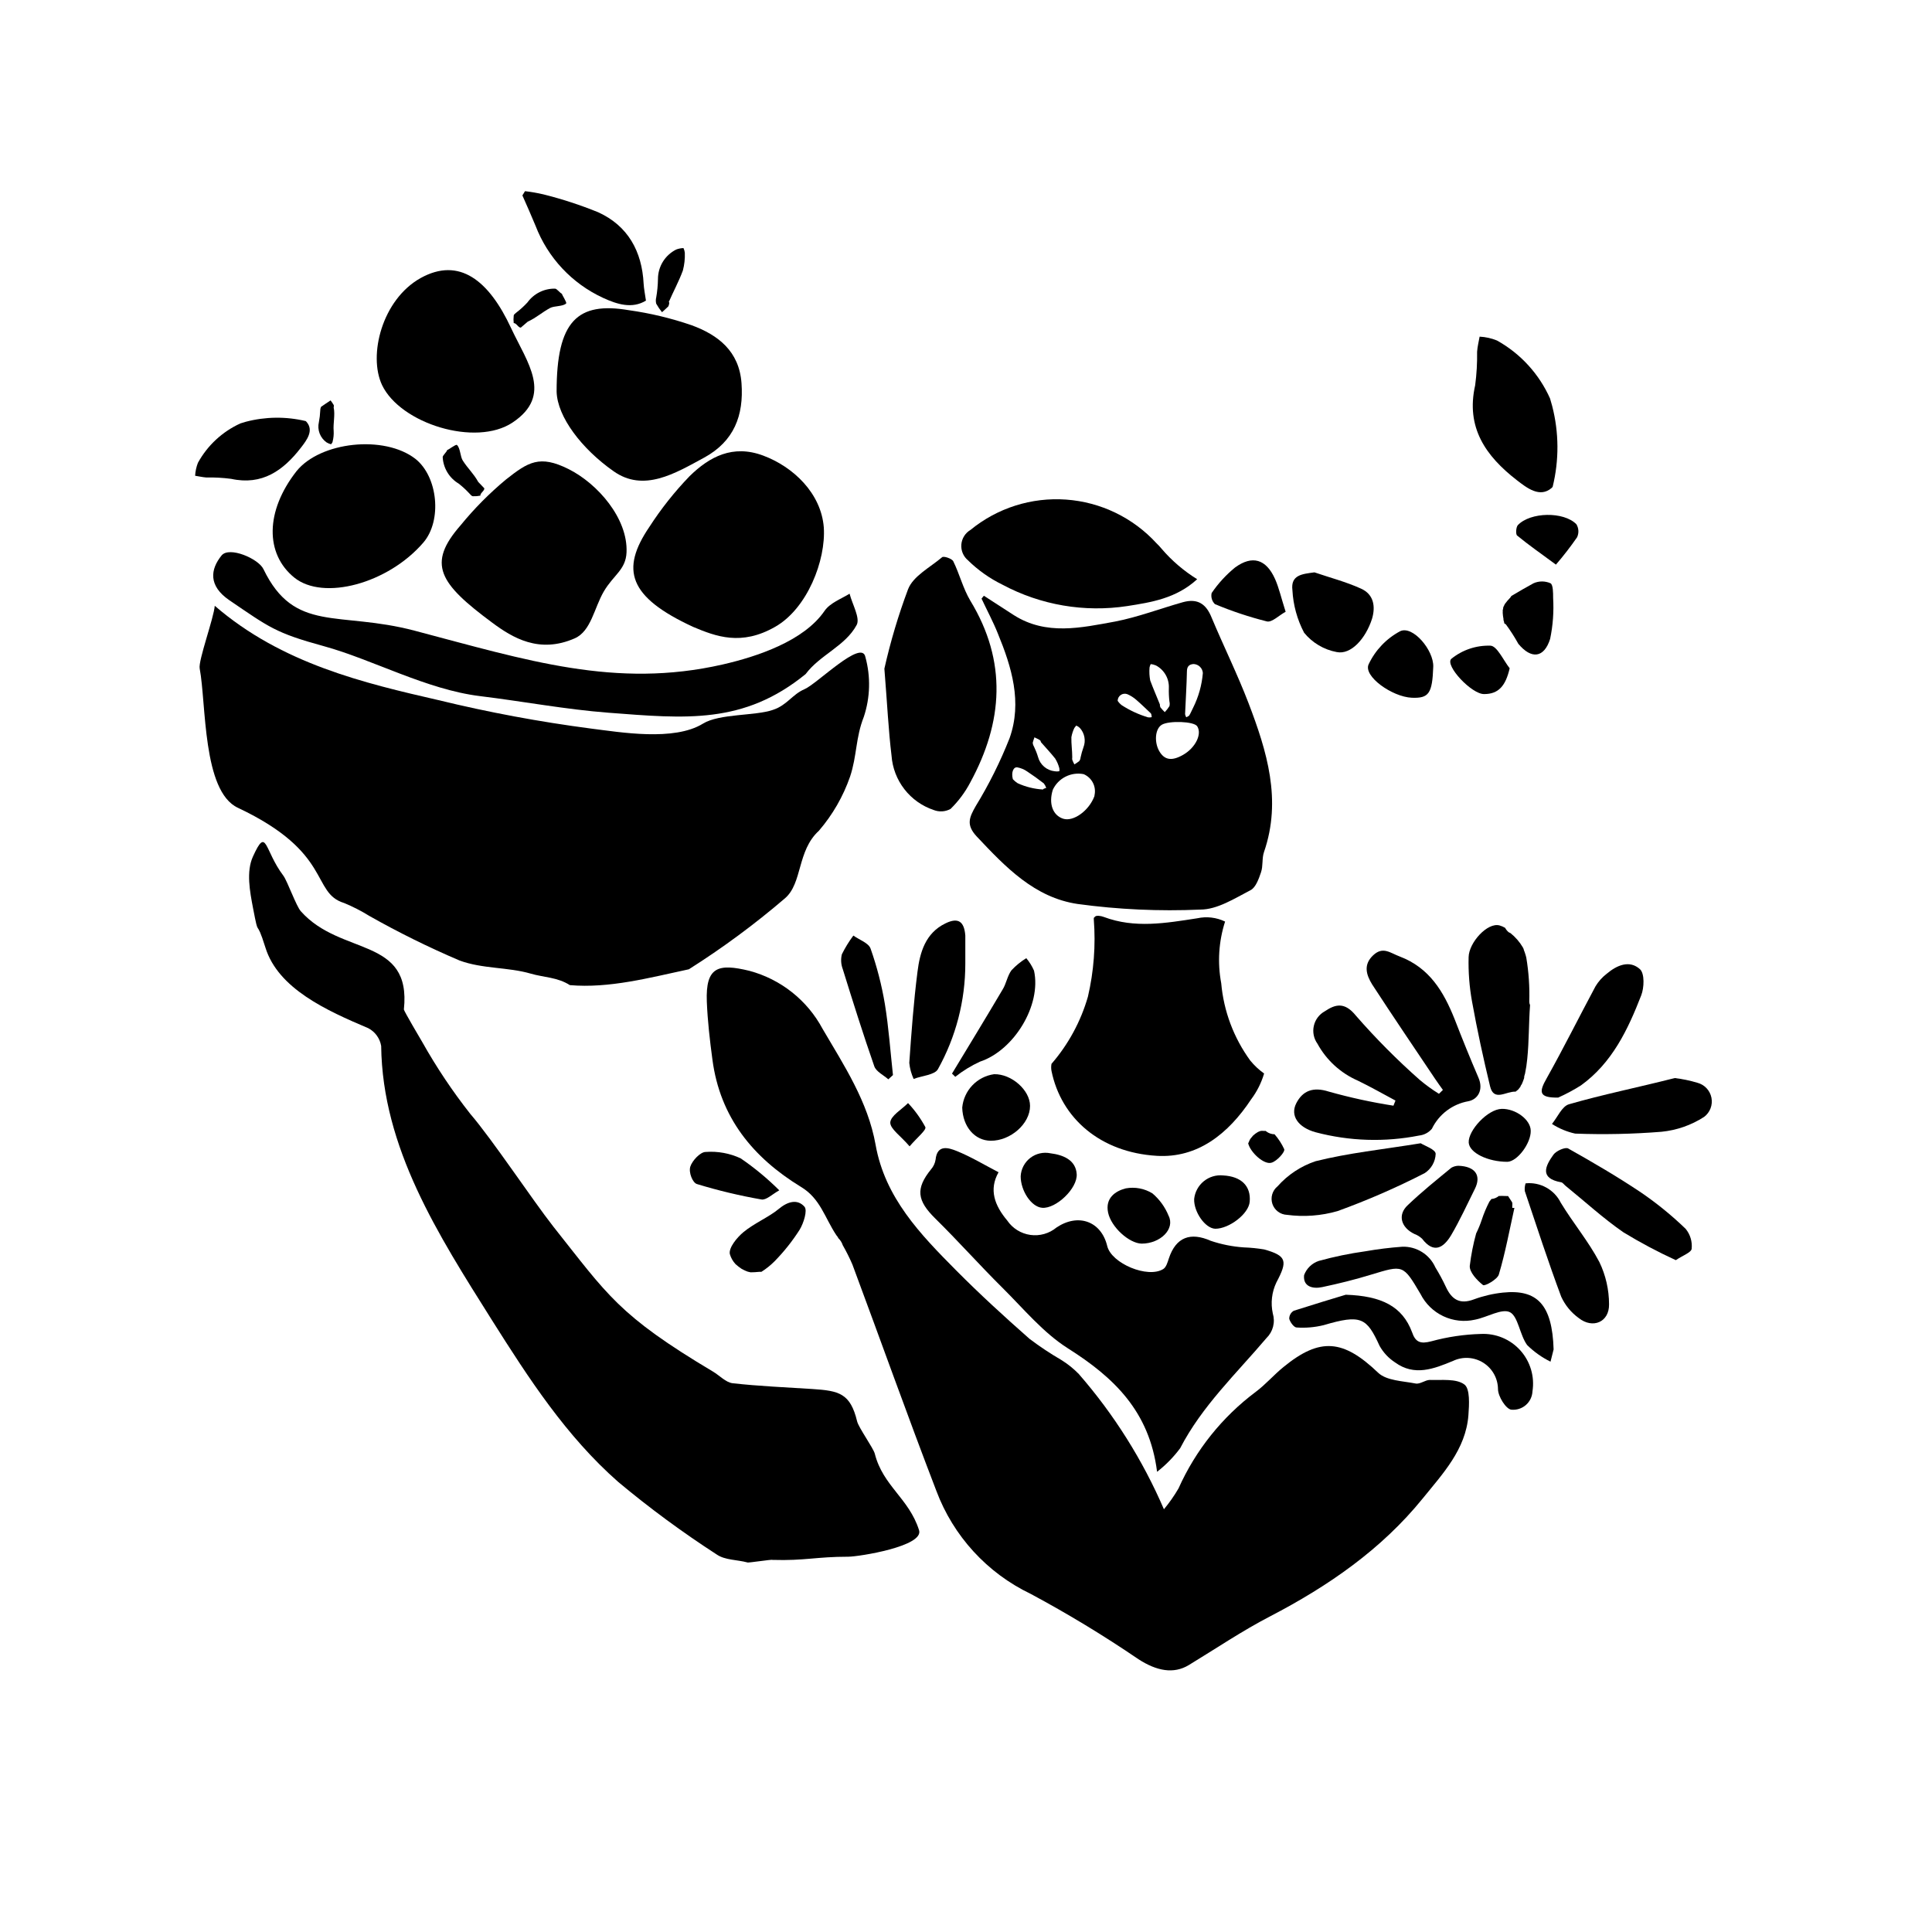
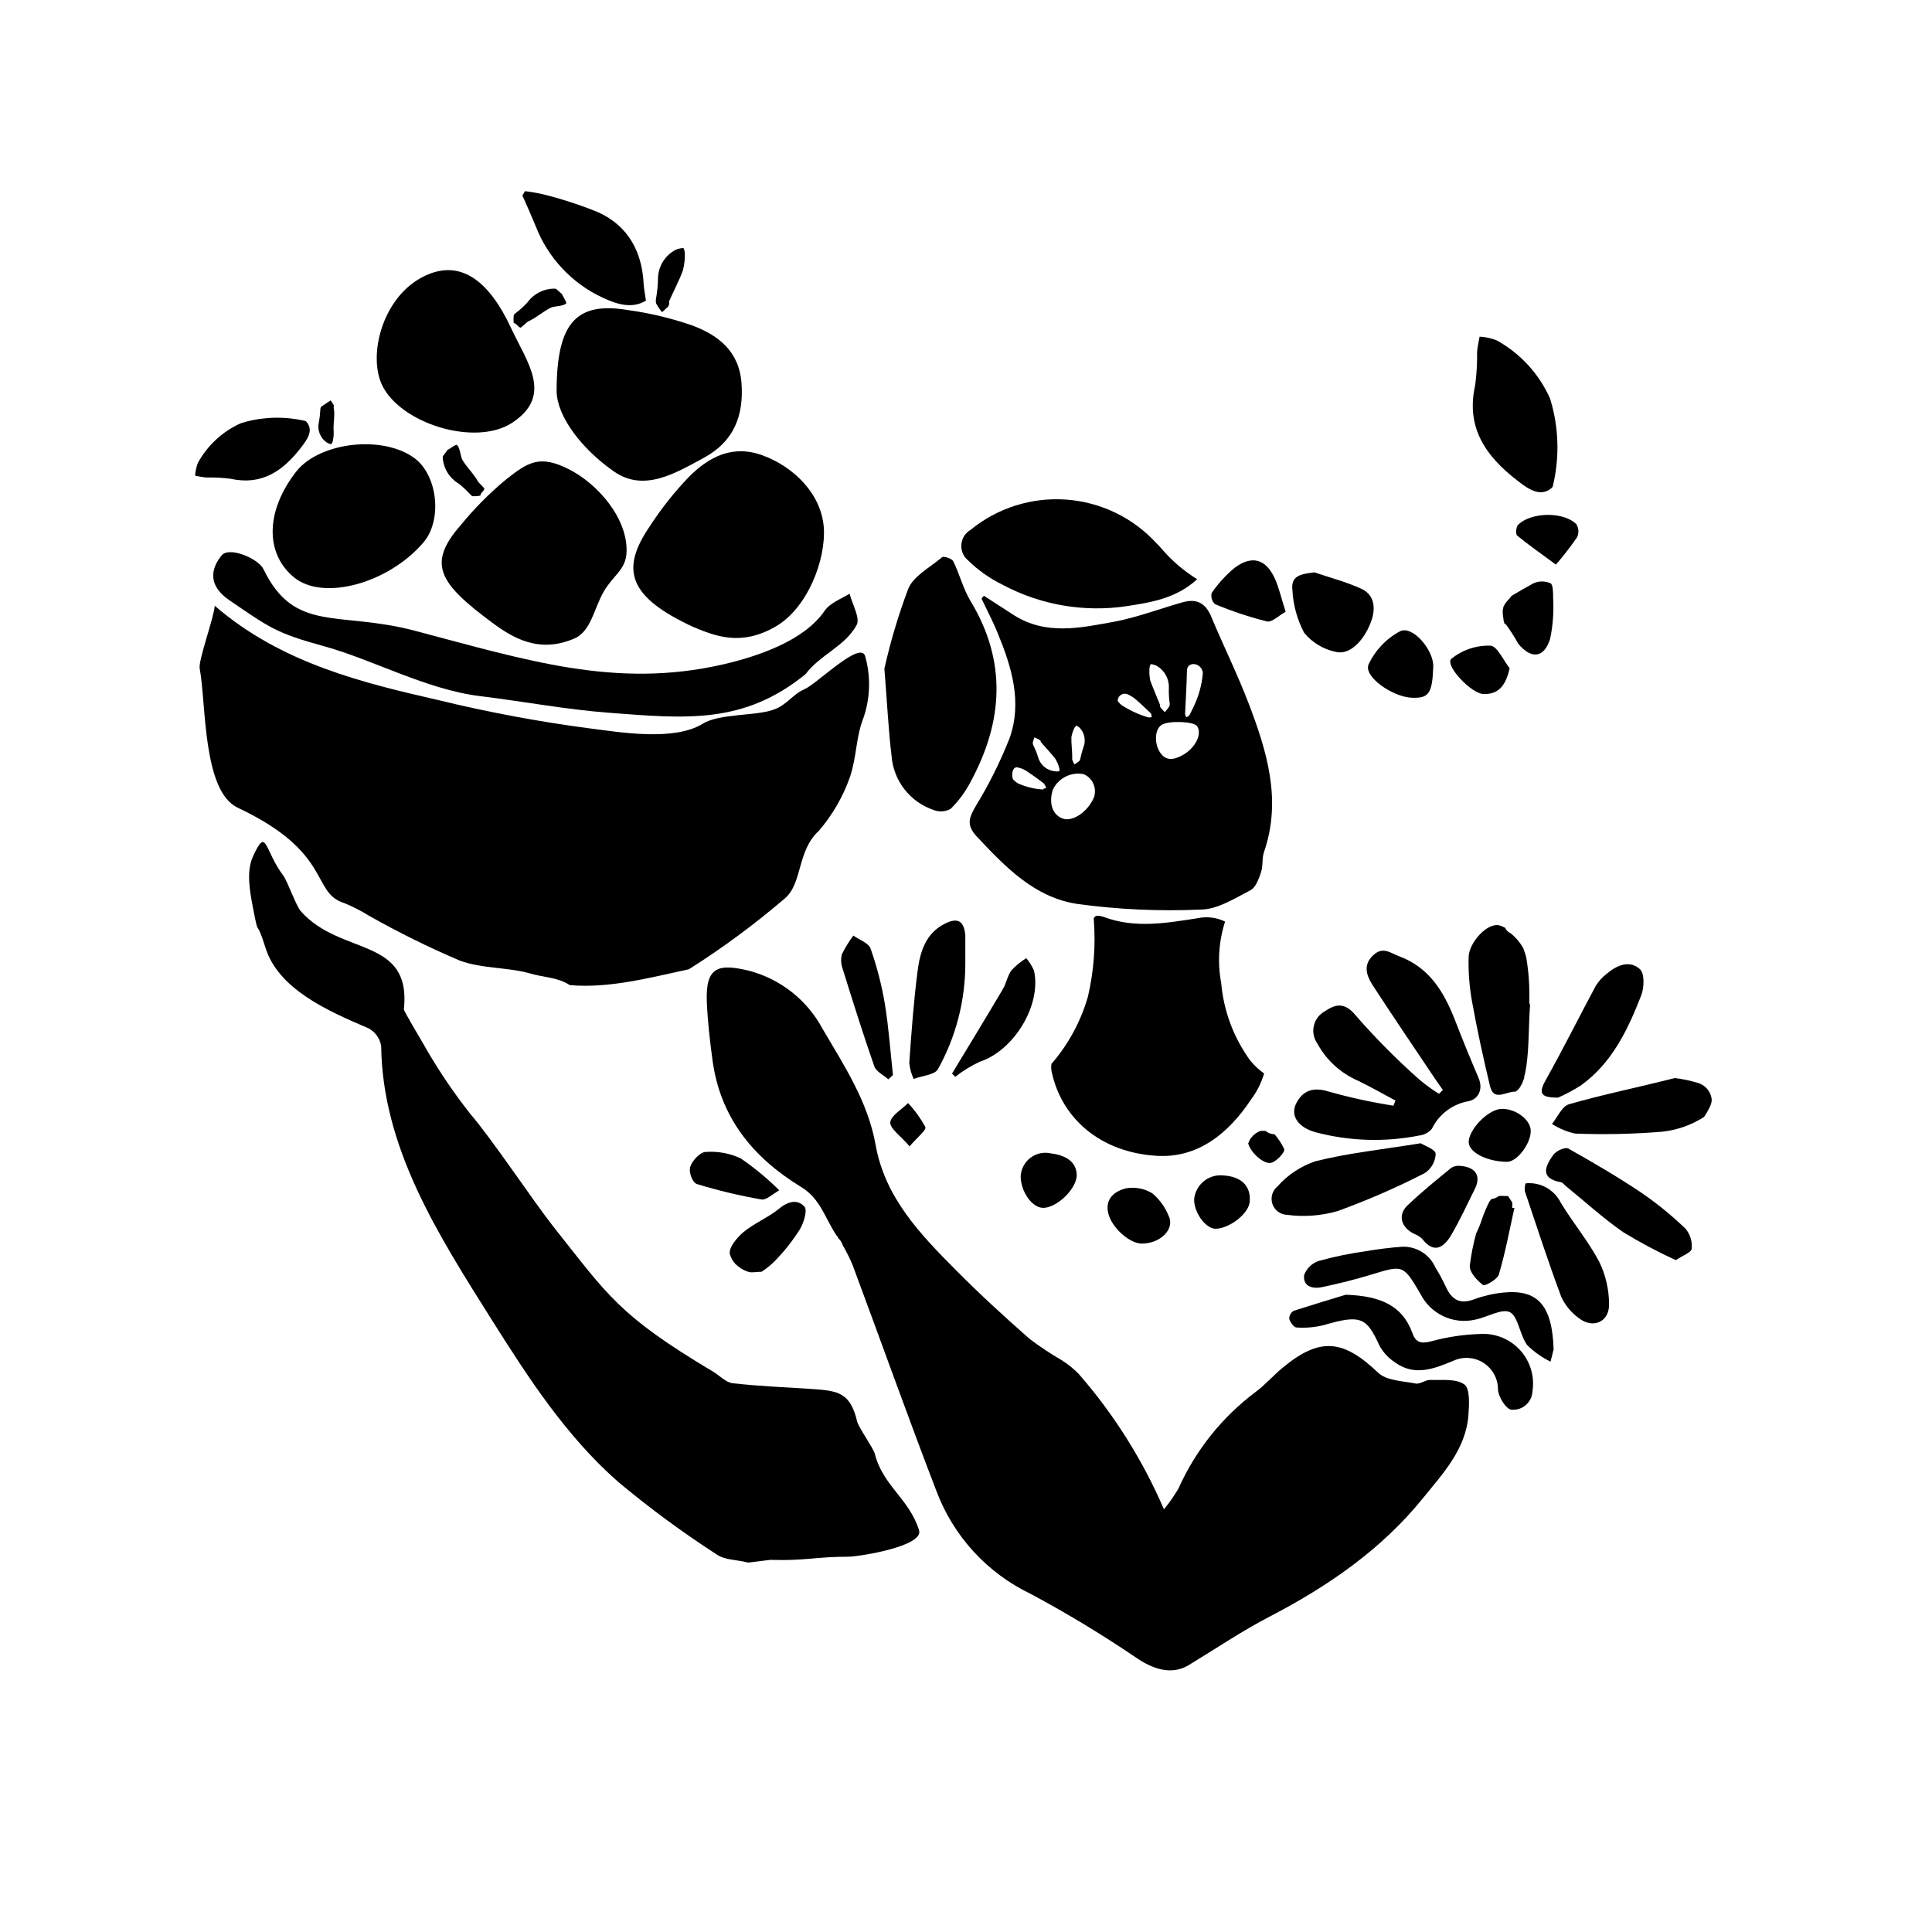
<svg xmlns="http://www.w3.org/2000/svg" width="200" height="200" viewBox="0 0 200 200" fill="none">
  <path d="M77.58 100.5C74.34 99.71 73.03 100.08 73.17 103.69C73.25 105.69 73.48 107.69 73.75 109.69C74.54 115.69 77.96 119.84 82.92 122.87C84.92 124.07 85.37 126.05 86.58 127.87C86.667 127.961 86.738 128.066 86.79 128.18C86.997 128.38 87.151 128.627 87.24 128.9C87.611 129.548 87.945 130.215 88.24 130.9C91.15 138.71 93.94 146.56 96.93 154.33C98.686 159.016 102.187 162.84 106.7 165C110.533 167.055 114.255 169.312 117.85 171.76C119.75 172.99 121.5 173.31 123.06 172.37C125.86 170.67 128.59 168.82 131.49 167.32C137.49 164.2 143 160.4 147.28 155.12C149.34 152.57 151.74 150.05 152.01 146.5C152.09 145.41 152.19 143.76 151.59 143.32C150.74 142.69 149.24 142.89 148.02 142.85C147.53 142.85 147.02 143.31 146.54 143.22C145.21 142.96 143.54 142.93 142.67 142.11C139.07 138.67 136.67 138.4 132.87 141.51C131.87 142.32 131.02 143.32 130 144.08C126.526 146.678 123.772 150.12 122 154.08C121.557 154.84 121.052 155.562 120.49 156.24C118.295 151.146 115.323 146.423 111.68 142.24C111.15 141.694 110.556 141.214 109.91 140.81C108.757 140.141 107.645 139.403 106.58 138.6C103.98 136.31 101.41 133.96 98.97 131.5C95.27 127.77 91.61 123.99 90.64 118.5C89.84 114.02 87.37 110.29 85.15 106.5C84.366 105.036 83.289 103.748 81.987 102.716C80.685 101.684 79.185 100.93 77.58 100.5Z" fill="black" />
  <path d="M122.449 62.34C120.109 63 117.809 63.88 115.449 64.34C111.929 64.98 108.309 65.82 104.939 63.67L101.849 61.67L101.609 61.97C102.169 63.17 102.799 64.34 103.289 65.56C104.729 69.06 105.839 72.68 104.509 76.42C103.546 78.864 102.372 81.22 100.999 83.46C100.329 84.64 99.999 85.39 101.099 86.58C104.099 89.77 107.099 92.92 111.559 93.58C115.763 94.153 120.01 94.348 124.249 94.16C126.009 94.16 127.779 93.02 129.439 92.16C129.989 91.89 130.309 90.98 130.539 90.3C130.769 89.62 130.619 88.86 130.849 88.2C132.709 82.81 131.149 77.76 129.249 72.79C128.099 69.79 126.669 66.9 125.429 63.94C124.869 62.54 123.999 61.91 122.449 62.34ZM111.239 75.34C111.29 75.256 111.35 75.179 111.419 75.11C111.556 75.172 111.681 75.256 111.789 75.36C112.03 75.626 112.192 75.954 112.257 76.308C112.323 76.661 112.289 77.025 112.159 77.36C112.035 77.706 111.935 78.06 111.859 78.42C111.85 78.55 111.805 78.674 111.729 78.78C111.569 78.91 111.399 79.027 111.219 79.13C111.134 78.976 111.06 78.815 110.999 78.65C110.985 78.567 110.985 78.483 110.999 78.4C110.999 77.7 110.889 77 110.909 76.31C110.971 75.963 111.083 75.626 111.239 75.31V75.34ZM107.109 76.34C107.279 76.43 107.469 76.5 107.619 76.6C107.769 76.7 107.719 76.75 107.759 76.83C108.249 77.39 108.759 77.93 109.229 78.52C109.422 78.83 109.567 79.167 109.659 79.52C109.684 79.625 109.684 79.735 109.659 79.84C109.497 79.868 109.331 79.868 109.169 79.84C108.77 79.795 108.392 79.631 108.087 79.369C107.782 79.107 107.563 78.758 107.459 78.37C107.346 77.992 107.202 77.624 107.029 77.27C106.957 77.152 106.915 77.018 106.909 76.88C106.962 76.676 107.029 76.475 107.109 76.28V76.34ZM107.989 81.73C107.076 81.68 106.181 81.46 105.349 81.08C105.165 80.963 104.997 80.822 104.849 80.66C104.659 79.93 104.919 79.36 105.329 79.44C105.688 79.508 106.029 79.651 106.329 79.86C106.909 80.24 107.489 80.66 108.059 81.1C108.167 81.243 108.251 81.401 108.309 81.57C108.179 81.57 108.089 81.67 107.999 81.67L107.989 81.73ZM113.299 82.4C112.749 83.92 111.109 85.1 110.049 84.75C108.989 84.4 108.529 83.2 108.989 81.75C109.266 81.165 109.73 80.689 110.308 80.398C110.886 80.106 111.544 80.015 112.179 80.14C112.595 80.316 112.935 80.634 113.14 81.036C113.345 81.438 113.401 81.9 113.299 82.34V82.4ZM118.999 69.1C119.023 68.978 119.063 68.86 119.119 68.75C119.309 68.765 119.495 68.813 119.669 68.89C120.088 69.114 120.435 69.451 120.67 69.863C120.905 70.275 121.02 70.746 120.999 71.22C120.985 71.687 121.005 72.155 121.059 72.62C121.098 72.778 121.098 72.942 121.059 73.1C120.92 73.322 120.759 73.529 120.579 73.72C120.419 73.566 120.269 73.403 120.129 73.23C120.083 73.133 120.062 73.027 120.069 72.92C119.739 72.09 119.379 71.28 119.069 70.44C118.985 69.999 118.961 69.548 118.999 69.1ZM118.849 74.26C117.884 73.972 116.965 73.548 116.119 73C115.956 72.874 115.814 72.722 115.699 72.55C115.7 72.431 115.729 72.313 115.785 72.207C115.84 72.102 115.921 72.011 116.019 71.944C116.117 71.876 116.23 71.833 116.349 71.818C116.467 71.804 116.588 71.818 116.699 71.86C117.034 72.005 117.344 72.201 117.619 72.44C118.139 72.89 118.619 73.36 119.129 73.84C119.209 73.92 119.199 74.11 119.229 74.24C119.105 74.272 118.976 74.279 118.849 74.26ZM122.459 78.15C121.309 78.8 120.559 78.69 120.019 77.78C119.479 76.87 119.549 75.45 120.279 75.02C121.009 74.59 123.609 74.66 123.939 75.19C124.449 76 123.749 77.42 122.459 78.15ZM124.519 69.67C124.416 70.916 124.077 72.131 123.519 73.25C123.379 73.52 123.269 73.8 123.119 74.05C123.059 74.14 122.909 74.19 122.799 74.25C122.741 74.151 122.701 74.043 122.679 73.93C122.739 72.46 122.839 70.99 122.869 69.52C122.869 69.02 123.069 68.78 123.539 68.74C123.789 68.744 124.029 68.842 124.21 69.014C124.392 69.187 124.502 69.42 124.519 69.67Z" fill="black" />
-   <path d="M130.86 129.34C130.165 129.225 129.463 129.154 128.76 129.13C127.595 129.051 126.446 128.822 125.34 128.45C123.24 127.52 121.73 128.06 121 130.27C120.87 130.66 120.73 131.18 120.42 131.37C118.83 132.37 115.06 130.8 114.62 128.99C114 126.42 111.62 125.56 109.37 127.07C108.996 127.38 108.563 127.608 108.096 127.74C107.63 127.873 107.141 127.906 106.66 127.838C106.18 127.77 105.719 127.603 105.308 127.347C104.896 127.09 104.542 126.751 104.27 126.35C102.96 124.79 102.35 123.15 103.37 121.35C101.85 120.56 100.48 119.73 99.01 119.14C98.2 118.82 97.01 118.43 96.85 120.05C96.79 120.421 96.627 120.767 96.38 121.05C94.76 123.05 94.93 124.28 96.82 126.14C99.19 128.47 101.4 130.96 103.76 133.3C105.96 135.48 107.99 137.96 110.55 139.58C115.29 142.58 118.99 146.08 119.78 152.36C120.683 151.659 121.487 150.838 122.17 149.92C124.43 145.55 127.98 142.2 131.1 138.52C131.433 138.197 131.671 137.788 131.788 137.338C131.904 136.888 131.894 136.415 131.76 135.97C131.524 134.889 131.654 133.76 132.13 132.76C133.3 130.55 133.23 130 130.86 129.34Z" fill="black" />
  <path d="M108.85 110.13C108.805 110.371 108.805 110.619 108.85 110.86C109.85 115.77 113.92 119.3 119.74 119.65C123.96 119.91 127.14 117.39 129.52 113.8C130.122 112.997 130.575 112.092 130.86 111.13C130.322 110.746 129.837 110.292 129.42 109.78C127.713 107.434 126.676 104.669 126.42 101.78C126.02 99.653 126.158 97.46 126.82 95.4C125.925 94.967 124.911 94.848 123.94 95.06C120.69 95.56 117.47 96.13 114.26 94.92C113.97 94.81 113.46 94.72 113.33 94.92L113.23 95.02C113.234 95.073 113.234 95.127 113.23 95.18C113.437 97.862 113.231 100.56 112.62 103.18C111.882 105.742 110.596 108.114 108.85 110.13Z" fill="black" />
  <path d="M94.001 61C92.997 63.681 92.178 66.427 91.551 69.22C91.851 72.95 91.971 75.59 92.291 78.22C92.381 79.484 92.843 80.693 93.619 81.695C94.394 82.697 95.45 83.447 96.651 83.85C96.933 83.962 97.236 84.01 97.538 83.991C97.841 83.972 98.135 83.886 98.401 83.74C99.22 82.939 99.909 82.015 100.441 81C103.841 74.75 104.281 68.48 100.441 62.17C99.691 60.91 99.331 59.42 98.681 58.1C98.541 57.82 97.681 57.54 97.531 57.68C96.281 58.74 94.531 59.63 94.001 61Z" fill="black" />
  <path d="M137.549 113C135.919 112.48 134.849 112.92 134.189 114.21C133.529 115.5 134.399 116.72 136.189 117.21C139.69 118.137 143.356 118.253 146.909 117.55C147.423 117.496 147.896 117.245 148.229 116.85C148.587 116.111 149.116 115.467 149.771 114.972C150.427 114.477 151.19 114.144 151.999 114C152.999 113.81 153.589 112.81 153.049 111.56C152.189 109.56 151.379 107.56 150.569 105.47C149.439 102.65 147.979 100.19 144.909 99.02C143.909 98.65 143.159 97.93 142.139 98.9C141.119 99.87 141.429 100.9 142.039 101.9C144.179 105.19 146.379 108.43 148.559 111.68C148.819 112.07 149.099 112.45 149.369 112.83L148.959 113.23C148.258 112.795 147.59 112.311 146.959 111.78C144.625 109.718 142.427 107.506 140.379 105.16C139.189 103.68 138.229 103.96 137.139 104.69C136.855 104.847 136.607 105.062 136.412 105.321C136.217 105.581 136.079 105.878 136.008 106.195C135.936 106.511 135.932 106.839 135.996 107.157C136.06 107.475 136.19 107.776 136.379 108.04C137.311 109.747 138.785 111.094 140.569 111.87C141.889 112.51 143.169 113.24 144.459 113.93L144.249 114.46C141.988 114.107 139.751 113.62 137.549 113Z" fill="black" />
  <path d="M85.349 63.25C83.219 66.35 78.419 67.96 74.799 68.79C63.729 71.31 54.569 68.36 42.929 65.29C35.039 63.21 30.489 65.58 27.269 58.91C26.749 57.83 23.729 56.53 22.939 57.5C21.769 58.94 21.549 60.64 23.749 62.14C27.859 64.93 28.479 65.51 33.519 66.89C38.559 68.27 44.139 71.38 49.679 72.06C54.119 72.6 58.539 73.44 62.979 73.78C70.979 74.39 76.979 75.01 83.399 69.78C84.889 67.78 87.489 66.9 88.679 64.7C89.069 63.99 88.229 62.56 87.949 61.46C87.069 62 85.909 62.42 85.349 63.25Z" fill="black" />
  <path d="M103.781 60.53C107.732 62.641 112.262 63.416 116.691 62.74C119.181 62.35 121.761 61.95 123.931 59.96C122.549 59.105 121.308 58.043 120.251 56.81C120.087 56.608 119.91 56.418 119.721 56.24C117.295 53.592 113.947 51.974 110.365 51.717C106.783 51.461 103.239 52.585 100.461 54.86C100.195 55.017 99.971 55.235 99.807 55.497C99.643 55.758 99.544 56.055 99.518 56.363C99.493 56.67 99.541 56.98 99.66 57.264C99.779 57.549 99.964 57.801 100.201 58C101.251 59.03 102.459 59.884 103.781 60.53Z" fill="black" />
  <path d="M156.999 49.69C158.069 50.52 159.409 51.57 160.629 50.51C160.665 50.476 160.698 50.439 160.729 50.4C161.407 47.646 161.39 44.766 160.679 42.02C160.609 41.76 160.529 41.51 160.459 41.25C159.326 38.709 157.4 36.603 154.969 35.25C154.396 35.016 153.787 34.88 153.169 34.85C153.079 35.37 152.949 35.85 152.909 36.41C152.928 37.57 152.861 38.73 152.709 39.88C151.719 44.26 153.809 47.21 156.999 49.69Z" fill="black" />
  <path d="M155.811 96.05C155.629 95.942 155.434 95.858 155.231 95.8C153.981 95.46 152.061 97.57 152.031 99.08C151.992 100.614 152.109 102.149 152.381 103.66C152.921 106.66 153.551 109.54 154.251 112.45C154.641 114.09 155.941 112.94 156.891 113.01L157.051 112.88C157.104 112.848 157.151 112.808 157.191 112.76L157.401 112.49C157.401 112.4 157.491 112.31 157.541 112.22C157.633 112.015 157.713 111.804 157.781 111.59C157.782 111.567 157.782 111.543 157.781 111.52C157.781 111.39 157.841 111.26 157.871 111.14C157.976 110.635 158.053 110.124 158.101 109.61C158.291 107.77 158.251 105.9 158.391 104.05C158.338 103.937 158.311 103.814 158.311 103.69C158.357 102.163 158.254 100.636 158.001 99.13L157.941 98.9C157.884 98.703 157.818 98.51 157.741 98.32C157.741 98.23 157.671 98.14 157.631 98.05C157.3 97.495 156.874 97.004 156.371 96.6L156.171 96.5C156.023 96.374 155.901 96.221 155.811 96.05Z" fill="black" />
  <path d="M153.301 138.09C151.567 138.137 149.845 138.393 148.171 138.85C147.061 139.14 146.531 138.97 146.171 137.9C145.171 135.23 143.011 134.15 139.311 134.03C138.081 134.4 135.991 135.03 133.931 135.69C133.786 135.774 133.666 135.895 133.583 136.041C133.5 136.187 133.458 136.352 133.461 136.52C133.561 136.88 133.941 137.4 134.211 137.42C135.155 137.487 136.103 137.406 137.021 137.18C140.911 136.03 141.481 136.41 142.811 139.32C143.2 140.016 143.752 140.606 144.421 141.04C146.421 142.49 148.421 141.71 150.421 140.88C150.915 140.647 151.459 140.542 152.005 140.574C152.55 140.607 153.078 140.776 153.541 141.065C154.004 141.355 154.386 141.756 154.654 142.232C154.921 142.708 155.065 143.244 155.071 143.79C155.071 144.56 155.901 145.87 156.451 145.93C156.721 145.956 156.993 145.927 157.252 145.844C157.51 145.762 157.749 145.628 157.954 145.45C158.159 145.272 158.325 145.055 158.443 144.811C158.561 144.567 158.629 144.301 158.641 144.03C158.759 143.274 158.708 142.502 158.49 141.769C158.272 141.035 157.894 140.36 157.383 139.791C156.872 139.222 156.24 138.774 155.534 138.48C154.828 138.186 154.065 138.053 153.301 138.09Z" fill="black" />
  <path d="M160.829 139.69C160.689 135.05 159.129 133.44 155.579 133.81C154.554 133.918 153.547 134.153 152.579 134.51C151.099 135.07 150.269 134.51 149.669 133.2C149.348 132.513 148.987 131.846 148.589 131.2C148.297 130.546 147.816 129.993 147.209 129.612C146.602 129.231 145.896 129.039 145.179 129.06C143.899 129.152 142.624 129.309 141.359 129.53C139.726 129.757 138.109 130.091 136.519 130.53C136.172 130.645 135.855 130.837 135.592 131.092C135.329 131.346 135.126 131.657 134.999 132C134.869 133.2 135.909 133.45 136.879 133.24C138.579 132.88 140.279 132.46 141.939 131.95C145.249 130.95 145.239 130.88 147.049 133.95C147.558 134.961 148.391 135.773 149.415 136.255C150.439 136.738 151.596 136.863 152.699 136.61C153.949 136.37 155.499 135.4 156.329 135.85C157.159 136.3 157.329 138.2 158.089 139.24C158.798 139.94 159.615 140.521 160.509 140.96L160.829 139.69Z" fill="black" />
  <path d="M133.23 125.76C134.984 125.994 136.769 125.861 138.47 125.37C141.549 124.254 144.555 122.945 147.47 121.45C147.809 121.235 148.091 120.94 148.291 120.592C148.492 120.244 148.604 119.852 148.62 119.45C148.62 118.99 147.48 118.61 147.07 118.35C143.14 118.99 139.61 119.35 136.18 120.21C134.665 120.718 133.309 121.614 132.25 122.81C131.987 123.022 131.795 123.31 131.7 123.634C131.605 123.958 131.611 124.304 131.717 124.625C131.824 124.945 132.026 125.226 132.296 125.429C132.566 125.632 132.892 125.747 133.23 125.76Z" fill="black" />
  <path d="M162.059 122.75C164.059 124.37 165.959 126.12 168.059 127.57C169.808 128.635 171.617 129.597 173.479 130.45C174.209 129.96 175.069 129.66 175.119 129.28C175.158 128.911 175.124 128.538 175.017 128.183C174.911 127.827 174.734 127.497 174.499 127.21C173.074 125.833 171.535 124.578 169.899 123.46C167.459 121.82 164.899 120.33 162.339 118.89C162.039 118.72 161.109 119.13 160.819 119.52C159.979 120.69 159.329 121.98 161.609 122.39C161.779 122.42 161.909 122.63 162.059 122.75Z" fill="black" />
  <path d="M97.869 95.59C95.799 96.59 95.229 98.59 94.979 100.59C94.579 103.72 94.349 106.88 94.129 110.03C94.186 110.604 94.338 111.165 94.579 111.69C95.439 111.36 96.749 111.28 97.089 110.69C98.954 107.349 99.931 103.586 99.929 99.76C99.929 98.76 99.929 97.82 99.929 96.85C99.819 95.43 99.229 94.92 97.869 95.59Z" fill="black" />
  <path d="M161.308 113.62C162.121 113.256 162.906 112.835 163.658 112.36C166.888 110.03 168.518 106.59 169.898 103.04C170.208 102.24 170.258 100.8 169.778 100.34C168.688 99.34 167.368 99.92 166.318 100.81C165.858 101.165 165.469 101.602 165.168 102.1C163.468 105.27 161.868 108.49 160.108 111.63C159.328 113 159.238 113.66 161.308 113.62Z" fill="black" />
-   <path d="M160.66 116.35C161.394 116.824 162.207 117.163 163.06 117.35C166.041 117.462 169.026 117.399 172 117.16C173.572 117.005 175.084 116.477 176.41 115.62C176.71 115.394 176.94 115.089 177.074 114.739C177.208 114.388 177.241 114.007 177.169 113.639C177.097 113.271 176.923 112.931 176.667 112.657C176.411 112.383 176.083 112.186 175.72 112.09C174.953 111.858 174.166 111.695 173.37 111.6C169.43 112.6 165.89 113.31 162.43 114.31C161.7 114.51 161.24 115.64 160.66 116.35Z" fill="black" />
+   <path d="M160.66 116.35C161.394 116.824 162.207 117.163 163.06 117.35C166.041 117.462 169.026 117.399 172 117.16C173.572 117.005 175.084 116.477 176.41 115.62C177.208 114.388 177.241 114.007 177.169 113.639C177.097 113.271 176.923 112.931 176.667 112.657C176.411 112.383 176.083 112.186 175.72 112.09C174.953 111.858 174.166 111.695 173.37 111.6C169.43 112.6 165.89 113.31 162.43 114.31C161.7 114.51 161.24 115.64 160.66 116.35Z" fill="black" />
  <path d="M157.848 123.3C159.078 126.96 160.268 130.63 161.618 134.24C162.023 135.122 162.65 135.883 163.438 136.45C164.888 137.59 166.598 136.86 166.568 135.02C166.566 133.507 166.225 132.013 165.568 130.65C164.438 128.5 162.838 126.6 161.568 124.5C161.238 123.835 160.712 123.287 160.061 122.93C159.411 122.572 158.666 122.422 157.928 122.5C157.845 122.758 157.817 123.031 157.848 123.3Z" fill="black" />
  <path d="M135.001 65.5C135.853 66.544 137.047 67.253 138.371 67.5C139.851 67.81 141.371 66.11 142.031 64.06C142.421 62.75 142.191 61.51 140.881 60.93C139.341 60.23 137.681 59.8 136.071 59.25C134.821 59.42 133.591 59.5 133.791 61.1C133.872 62.637 134.285 64.138 135.001 65.5Z" fill="black" />
  <path d="M90.119 98.19C89.909 97.61 88.949 97.29 88.339 96.85C87.883 97.459 87.485 98.108 87.149 98.79C87.025 99.294 87.056 99.824 87.239 100.31C88.289 103.69 89.349 107.06 90.509 110.39C90.709 110.94 91.459 111.29 91.959 111.73L92.439 111.29C92.169 108.83 91.999 106.36 91.599 103.92C91.272 101.971 90.777 100.054 90.119 98.19Z" fill="black" />
  <path d="M106.241 99.19C105.673 99.538 105.155 99.962 104.701 100.45C104.271 101.04 104.161 101.86 103.781 102.45C102.061 105.36 100.301 108.25 98.551 111.14L98.891 111.47C99.678 110.846 100.537 110.319 101.451 109.9C104.961 108.74 107.831 104.06 107.041 100.48C106.837 100.014 106.567 99.58 106.241 99.19Z" fill="black" />
  <path d="M150.249 120.88C148.719 122.14 147.169 123.38 145.739 124.75C144.649 125.75 145.019 127.08 146.439 127.75C146.731 127.857 146.996 128.024 147.219 128.24C148.429 129.81 149.429 129.18 150.219 127.87C151.129 126.32 151.879 124.68 152.679 123.07C153.359 121.71 152.749 120.74 150.969 120.68C150.716 120.688 150.47 120.757 150.249 120.88Z" fill="black" />
-   <path d="M106.629 114.48C106.629 112.85 104.709 111.16 102.909 111.2C102.05 111.32 101.256 111.727 100.657 112.356C100.058 112.984 99.689 113.796 99.609 114.66C99.669 116.66 100.919 118.07 102.549 118.09C104.609 118.11 106.639 116.32 106.629 114.48Z" fill="black" />
  <path d="M146.15 72.23C147.92 72.3 148.27 71.79 148.37 69.02C148.43 67.31 146.26 64.73 144.95 65.34C143.518 66.1 142.371 67.303 141.68 68.77C141.11 70 144.11 72.14 146.15 72.23Z" fill="black" />
  <path d="M125.769 62.54C127.515 63.269 129.313 63.868 131.149 64.33C131.679 64.45 132.409 63.69 133.089 63.33C132.619 61.86 132.399 60.85 131.989 59.93C131.069 57.88 129.639 57.44 127.849 58.75C126.919 59.509 126.104 60.398 125.429 61.39C125.382 61.595 125.389 61.808 125.449 62.009C125.508 62.211 125.618 62.393 125.769 62.54Z" fill="black" />
  <path d="M76.14 130.86C76.329 131.031 76.529 131.188 76.74 131.33L76.85 131.39C76.97 131.46 77.09 131.51 77.22 131.57L77.4 131.64L77.7 131.71C77.998 131.708 78.295 131.692 78.59 131.66H78.82C79.309 131.351 79.762 130.989 80.17 130.58C81.152 129.581 82.027 128.481 82.78 127.3C83.19 126.62 83.61 125.3 83.28 124.92C82.56 124.1 81.55 124.36 80.6 125.16C79.65 125.96 78.07 126.63 76.96 127.55C76.29 128.11 75.43 129.15 75.55 129.81C75.66 130.202 75.863 130.562 76.14 130.86Z" fill="black" />
  <path d="M156.522 124.44C156.392 124.23 156.252 124.02 156.112 123.81C156.025 123.82 155.938 123.82 155.852 123.81H155.792C155.579 123.795 155.365 123.795 155.152 123.81C154.937 123.991 154.671 124.099 154.392 124.12C154.322 124.21 154.242 124.3 154.182 124.39C153.869 124.995 153.605 125.623 153.392 126.27C153.232 126.753 153.038 127.224 152.812 127.68C152.508 128.779 152.288 129.898 152.152 131.03C152.092 131.68 152.902 132.54 153.522 133.03C153.702 133.17 155.012 132.45 155.162 131.93C155.832 129.67 156.262 127.34 156.772 125.04H156.552C156.532 124.82 156.602 124.59 156.522 124.44Z" fill="black" />
  <path d="M160.469 66.14C160.76 64.743 160.864 63.314 160.779 61.89C160.779 61.37 160.779 60.53 160.509 60.38C160.232 60.257 159.932 60.193 159.629 60.193C159.325 60.193 159.026 60.257 158.749 60.38C157.989 60.79 157.239 61.23 156.449 61.7C156.418 61.766 156.378 61.827 156.329 61.88C156.129 62.083 155.946 62.3 155.779 62.53C155.719 62.64 155.669 62.75 155.619 62.86C155.569 62.97 155.619 62.86 155.619 62.92L155.559 63.19C155.568 63.27 155.568 63.35 155.559 63.43C155.57 63.645 155.597 63.859 155.639 64.07V64.18C155.657 64.258 155.681 64.335 155.709 64.41C155.705 64.443 155.705 64.477 155.709 64.51L155.899 64.65C156.368 65.288 156.796 65.956 157.179 66.65C158.519 68.26 159.839 68.13 160.469 66.14Z" fill="black" />
  <path d="M118.18 128.74C120.12 128.74 121.67 127.22 120.97 125.85C120.609 124.956 120.035 124.163 119.3 123.54C118.476 123.031 117.492 122.846 116.54 123.02C115.47 123.29 114.39 124.02 114.71 125.53C115.03 127.04 116.89 128.71 118.18 128.74Z" fill="black" />
  <path d="M158.46 117.06C158.46 115.92 156.91 114.76 155.46 114.79C154.01 114.82 151.98 117.02 152.04 118.27C152.1 119.35 154.04 120.27 156.04 120.27C157.09 120.24 158.49 118.33 158.46 117.06Z" fill="black" />
  <path d="M80.67 123.22C79.441 121.996 78.102 120.888 76.67 119.91C75.54 119.384 74.293 119.157 73.05 119.25C72.49 119.25 71.65 120.16 71.46 120.77C71.27 121.38 71.7 122.43 72.14 122.57C74.335 123.241 76.569 123.775 78.83 124.17C79.32 124.25 79.94 123.63 80.67 123.22Z" fill="black" />
  <path d="M105.66 121.77C105.66 123.27 106.76 124.94 107.88 125.03C109.31 125.15 111.55 123.03 111.46 121.55C111.37 120.07 110.04 119.55 108.75 119.39C108.387 119.313 108.012 119.315 107.65 119.398C107.289 119.48 106.949 119.639 106.655 119.866C106.361 120.092 106.12 120.38 105.948 120.709C105.776 121.037 105.678 121.4 105.66 121.77Z" fill="black" />
  <path d="M125.809 127.2C127.239 127.2 129.269 125.66 129.369 124.4C129.509 122.78 128.499 121.78 126.619 121.68C125.898 121.607 125.177 121.823 124.615 122.281C124.053 122.738 123.694 123.399 123.619 124.12C123.569 125.45 124.759 127.17 125.809 127.2Z" fill="black" />
  <path d="M157.128 54.36C156.928 54.57 156.888 55.36 157.068 55.45C158.218 56.4 159.458 57.26 161.068 58.45C161.848 57.547 162.579 56.602 163.258 55.62C163.359 55.407 163.405 55.172 163.393 54.936C163.38 54.701 163.31 54.472 163.188 54.27C161.878 52.93 158.418 53 157.128 54.36Z" fill="black" />
  <path d="M153.641 71.85C155.131 71.85 155.861 71 156.281 69.18C155.631 68.36 154.971 66.85 154.281 66.84C152.81 66.794 151.372 67.28 150.231 68.21C149.561 68.9 152.351 71.88 153.641 71.85Z" fill="black" />
  <path d="M92.16 116.21C92.16 116.88 93.26 117.6 94.16 118.67C94.96 117.73 95.92 116.98 95.79 116.67C95.304 115.769 94.703 114.935 94 114.19C93.34 114.86 92.19 115.51 92.16 116.21Z" fill="black" />
  <path d="M131.091 117.13L131.021 117.07H130.911H130.801C130.708 117.06 130.614 117.06 130.521 117.07C130.414 117.099 130.31 117.14 130.211 117.19C130.035 117.292 129.871 117.412 129.721 117.55C129.621 117.66 129.521 117.78 129.431 117.9C129.368 118.008 129.314 118.122 129.271 118.24C129.255 118.282 129.235 118.322 129.211 118.36C129.441 119.3 130.861 120.61 131.631 120.36C132.191 120.2 133.051 119.24 132.941 118.96C132.683 118.401 132.347 117.882 131.941 117.42C131.634 117.417 131.336 117.315 131.091 117.13Z" fill="black" />
  <path d="M84.771 86C86.191 84.35 87.287 82.447 88.001 80.39C88.721 78.22 88.561 76.39 89.421 74.21C90.089 72.201 90.144 70.04 89.581 68C89.201 66.13 84.581 70.79 83.291 71.34C82.001 71.89 81.491 73 80.001 73.49C78.191 74.12 74.471 73.86 72.771 74.91C69.771 76.76 64.221 75.8 61.171 75.42C55.865 74.726 50.601 73.745 45.401 72.48C37.731 70.72 29.161 68.71 22.231 62.71C22.141 63.96 20.511 68.39 20.671 69.2C21.361 72.85 20.951 81.9 24.621 83.62C34.471 88.26 32.171 92.41 35.621 93.48C36.523 93.851 37.393 94.296 38.221 94.81C41.249 96.523 44.371 98.066 47.571 99.43C49.951 100.31 52.571 100.1 54.941 100.79C56.271 101.18 57.721 101.16 58.991 101.98C63.081 102.33 67.201 101.22 71.311 100.34C74.797 98.136 78.119 95.683 81.251 93C83.091 91.43 82.491 88.08 84.771 86Z" fill="black" />
  <path d="M74.209 160.93C70.656 158.633 67.246 156.122 63.999 153.41C58.609 148.67 54.749 142.72 50.919 136.65C45.349 127.8 39.589 118.84 39.459 108.28C39.394 107.891 39.24 107.523 39.01 107.204C38.779 106.885 38.477 106.623 38.129 106.44C33.809 104.61 28.799 102.35 27.479 98.1C26.419 94.7 26.859 97.48 26.189 93.98C25.869 92.3 25.469 90.22 26.189 88.66C27.639 85.48 27.319 87.99 29.339 90.66C29.749 91.22 30.669 93.81 31.139 94.33C35.279 99 42.619 96.93 41.809 104.5C41.809 104.65 43.549 107.6 43.739 107.92C45.191 110.499 46.839 112.963 48.669 115.29C50.999 118 55.059 124.14 57.299 127C62.919 134.07 63.999 136.14 73.829 142C74.469 142.38 75.149 143.11 75.829 143.19C78.569 143.5 81.339 143.61 84.099 143.79C86.859 143.97 88.029 144.23 88.729 147.14C88.879 147.78 90.419 149.92 90.559 150.49C91.409 153.84 94.089 155.1 95.139 158.4C95.679 160.07 88.939 161.14 87.829 161.15C84.459 161.15 83.339 161.58 79.969 161.48C79.969 161.4 77.359 161.82 77.359 161.74C76.329 161.46 75.059 161.51 74.209 160.93Z" fill="black" />
  <path d="M72.881 47.38C76.001 45.68 77.001 43 76.761 39.67C76.521 36.34 74.321 34.67 71.601 33.67C69.486 32.943 67.306 32.42 65.091 32.11C59.801 31.21 57.611 33.2 57.621 40.56C57.701 43.15 60.201 46.45 63.501 48.77C66.631 51 69.891 49 72.881 47.38Z" fill="black" />
  <path d="M62.438 30.84C63.898 31.51 65.438 31.99 66.868 31.12C66.778 30.46 66.658 29.92 66.628 29.37C66.458 26.01 64.998 23.37 61.918 21.97C60.074 21.22 58.179 20.602 56.248 20.12C55.622 19.974 54.987 19.863 54.348 19.79L54.078 20.23C54.528 21.23 54.998 22.32 55.438 23.37C56.707 26.678 59.219 29.359 62.438 30.84Z" fill="black" />
  <path d="M68.532 32.32C68.307 32.044 68.106 31.75 67.932 31.44C67.877 31.227 67.877 31.003 67.932 30.79C68.041 30.162 68.102 29.527 68.112 28.89C68.112 28.255 68.288 27.632 68.622 27.091C68.956 26.551 69.434 26.114 70.002 25.83C70.242 25.74 70.496 25.689 70.752 25.68C70.825 25.831 70.872 25.993 70.892 26.16C70.917 26.78 70.849 27.4 70.692 28C70.282 29.12 69.692 30.2 69.222 31.29H69.282C69.281 31.439 69.247 31.586 69.182 31.72C69.002 31.91 68.752 32.11 68.532 32.32Z" fill="black" />
  <path d="M85.279 54.59C84.999 51.07 82.139 48.33 78.999 47.16C75.859 45.99 73.449 47.27 71.379 49.3C69.826 50.912 68.433 52.67 67.219 54.55C64.219 58.97 65.049 61.79 71.739 64.89C74.119 65.89 76.739 66.89 80.239 64.89C83.569 63 85.509 58 85.279 54.59Z" fill="black" />
  <path d="M64.859 57.18C65.009 53.66 61.859 50.06 58.859 48.56C55.859 47.06 54.679 47.83 52.399 49.62C50.676 51.051 49.096 52.645 47.679 54.38C44.179 58.38 45.449 60.38 50.969 64.47C53.049 66.01 55.809 67.7 59.499 66.08C61.189 65.33 61.499 62.96 62.499 61.24C63.499 59.52 64.779 59 64.859 57.18Z" fill="black" />
  <path d="M50.128 50.54C50.198 50.78 49.688 51.05 49.728 51.31C49.478 51.359 49.223 51.38 48.968 51.37C48.808 51.37 48.698 51.18 48.568 51.06C48.232 50.699 47.867 50.364 47.478 50.06C46.999 49.774 46.597 49.375 46.31 48.897C46.022 48.419 45.856 47.877 45.828 47.32C45.828 47.14 46.238 46.8 46.298 46.58C46.418 46.58 47.158 45.98 47.298 46.06C47.658 46.37 47.638 47.27 47.908 47.68C48.438 48.51 49.018 49.01 49.508 49.89" fill="black" />
  <path d="M43.831 56.16C40.181 60.41 33.461 62.23 30.451 59.78C27.441 57.33 27.451 52.92 30.691 48.78C33.151 45.72 39.781 45 43.001 47.5C45.331 49.34 45.781 53.88 43.831 56.16Z" fill="black" />
  <path d="M43.549 28.78C39.549 31.01 38.099 36.78 39.549 39.86C41.459 43.86 49.249 46.28 53.059 43.74C57.269 40.93 54.599 37.57 52.919 33.99C50.609 29 47.529 26.58 43.549 28.78Z" fill="black" />
  <path d="M53.919 33.91C53.679 33.96 53.449 33.42 53.179 33.45C53.149 33.194 53.149 32.936 53.179 32.68C53.179 32.53 53.389 32.43 53.509 32.31C53.9 32.008 54.264 31.673 54.599 31.31C54.925 30.858 55.355 30.493 55.853 30.244C56.351 29.995 56.902 29.87 57.459 29.88C57.649 29.88 57.959 30.33 58.169 30.41C58.169 30.52 58.699 31.31 58.609 31.41C58.279 31.74 57.379 31.65 56.949 31.88C56.079 32.35 55.539 32.88 54.629 33.3" fill="black" />
  <path d="M31.139 46.36C31.749 45.57 32.519 44.57 31.729 43.67L31.649 43.59C29.608 43.103 27.479 43.127 25.449 43.66L24.889 43.83C23.021 44.68 21.477 46.111 20.489 47.91C20.322 48.338 20.224 48.791 20.199 49.25C20.589 49.31 20.969 49.4 21.359 49.43C22.218 49.411 23.077 49.458 23.929 49.57C27.139 50.27 29.319 48.71 31.139 46.36Z" fill="black" />
  <path d="M34.221 41.45C34.338 41.599 34.445 41.757 34.541 41.92C34.591 42 34.541 42.1 34.541 42.19C34.711 42.92 34.471 43.87 34.541 44.6C34.563 44.977 34.526 45.355 34.431 45.72C34.431 45.81 34.331 45.9 34.271 45.99C34.109 45.95 33.954 45.886 33.811 45.8C33.483 45.57 33.231 45.247 33.088 44.873C32.945 44.498 32.919 44.09 33.011 43.7C33.087 43.311 33.134 42.916 33.151 42.52C33.147 42.382 33.174 42.245 33.231 42.12C33.381 42 34.001 41.6 34.221 41.45Z" fill="black" />
</svg>